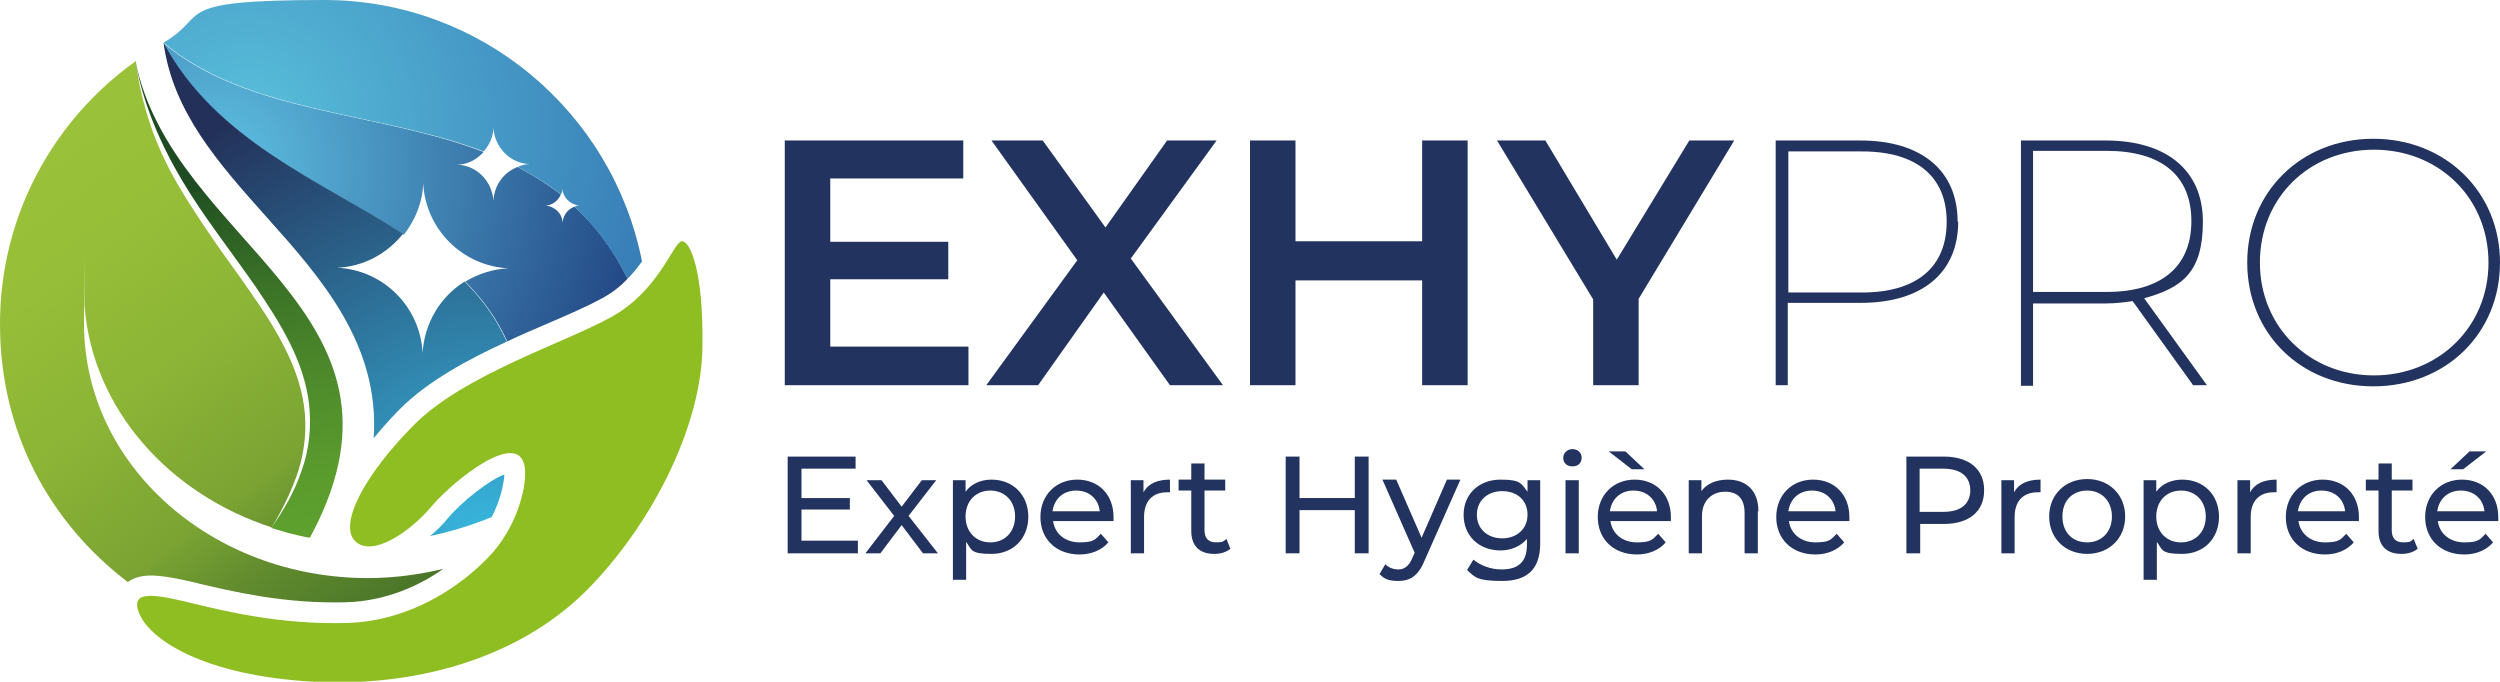
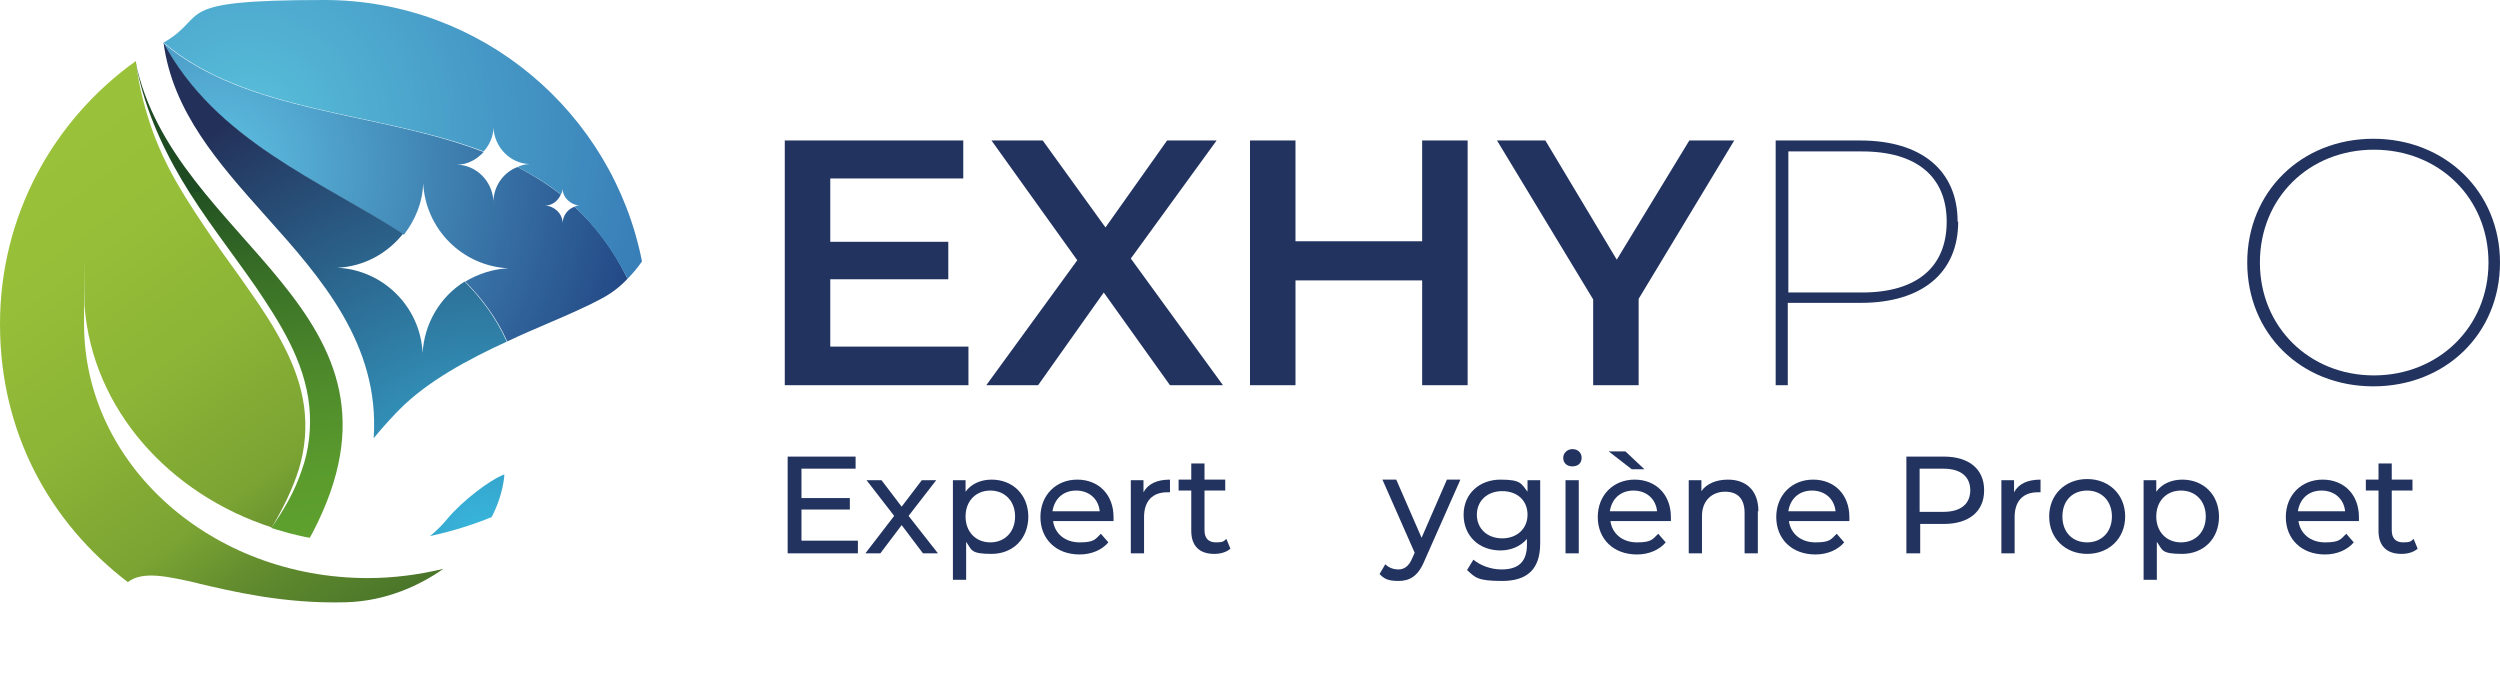
<svg xmlns="http://www.w3.org/2000/svg" xmlns:xlink="http://www.w3.org/1999/xlink" id="Calque_1" version="1.1" viewBox="0 0 434.2 118.4">
  <defs>
    <style>
      .st0 {
        fill: #8fbe23;
      }

      .st1 {
        fill: url(#linear-gradient1);
      }

      .st2 {
        fill: url(#radial-gradient);
      }

      .st3 {
        fill: url(#linear-gradient);
      }

      .st4 {
        fill: #223360;
      }

      .st5 {
        fill: url(#radial-gradient1);
      }

      .st6 {
        fill: url(#radial-gradient3);
      }

      .st7 {
        fill: url(#radial-gradient2);
      }
    </style>
    <radialGradient id="radial-gradient" cx="37.7" cy="29.1" fx="37.7" fy="29.1" r="80.4" gradientUnits="userSpaceOnUse">
      <stop offset="0" stop-color="#5fc2e4" />
      <stop offset="1" stop-color="#1e3e7d" />
    </radialGradient>
    <radialGradient id="radial-gradient1" cx="43.1" cy="22" fx="43.1" fy="22" r="113.4" gradientUnits="userSpaceOnUse">
      <stop offset="0" stop-color="#59c0db" />
      <stop offset="1" stop-color="#2557a2" />
    </radialGradient>
    <radialGradient id="radial-gradient2" cx="83.8" cy="93" fx="83.8" fy="93" r="84.1" gradientUnits="userSpaceOnUse">
      <stop offset="0" stop-color="#38b7de" />
      <stop offset="1" stop-color="#23315a" />
    </radialGradient>
    <radialGradient id="radial-gradient3" cx="83.8" cy="93" fx="83.8" fy="93" r="84.1" xlink:href="#radial-gradient2" />
    <linearGradient id="linear-gradient" x1="-.9" y1="25.5" x2="72.2" y2="124.9" gradientUnits="userSpaceOnUse">
      <stop offset="0" stop-color="#9ac239" />
      <stop offset=".2" stop-color="#96be38" />
      <stop offset=".4" stop-color="#8cb436" />
      <stop offset=".6" stop-color="#7aa333" />
      <stop offset=".7" stop-color="#628c2e" />
      <stop offset=".9" stop-color="#426e28" />
      <stop offset="1" stop-color="#1e4b22" />
    </linearGradient>
    <linearGradient id="linear-gradient1" x1="53.9" y1="116.9" x2="40.1" y2="32.4" gradientUnits="userSpaceOnUse">
      <stop offset="0" stop-color="#65a930" />
      <stop offset=".2" stop-color="#62a52f" />
      <stop offset=".4" stop-color="#5a9b2d" />
      <stop offset=".6" stop-color="#4d892b" />
      <stop offset=".8" stop-color="#3a7127" />
      <stop offset="1" stop-color="#225122" />
      <stop offset="1" stop-color="#1e4b22" />
    </linearGradient>
  </defs>
  <g>
    <path class="st2" d="M70.2,40.7c1.9-2.5,3.2-5.5,3.3-8.9.4,8,6.8,14.4,14.8,14.8-2.7.1-5.3,1-7.5,2.3,3,3,5.5,6.4,7.3,10.4,2.5-1.2,4.9-2.2,7.2-3.2,3.5-1.5,6.7-2.9,9.1-4.2,1.9-1,3.4-2.2,4.6-3.5-2.5-5.1-5.6-9.2-9.2-12.5-1.2.4-2,1.5-2.1,2.8,0-1.6-1.4-2.9-3-3,1.2,0,2.2-.8,2.7-1.9-2.4-1.9-4.9-3.4-7.5-4.8-2.4.9-4.1,3.2-4.2,5.9-.2-3.4-2.9-6.2-6.3-6.3,1.8,0,3.4-.9,4.6-2.2-18.5-7.1-40.9-6.6-55.6-18.9,9.1,17,27.4,24,41.8,33.3Z" />
    <path class="st5" d="M85.7,22.2c.2,3.4,2.9,6.2,6.3,6.3-.7,0-1.5.2-2.1.5,2.6,1.4,5.2,2.9,7.5,4.8.2-.3.3-.7.3-1.1,0,1.6,1.4,2.9,3,3-.3,0-.6,0-.9.2,3.5,3.3,6.6,7.4,9.2,12.5,1-1,1.8-2,2.5-3C106.4,19.5,83.6,0,56.3,0s-19.7,2.7-27.9,7.4c14.6,12.3,37.1,11.9,55.6,18.9,1-1.1,1.7-2.6,1.7-4.2Z" />
    <path class="st7" d="M88,59.3c-1.8-4-4.3-7.4-7.3-10.4-4.2,2.6-7,7.2-7.3,12.4-.4-8-6.8-14.4-14.8-14.8,4.6-.2,8.7-2.5,11.4-5.9C55.7,31.4,37.5,24.4,28.4,7.4c1.6,12,9.5,20.9,17.9,30.3,9.4,10.5,19.7,22.1,18.6,38.4,1.9-2.3,3.6-4.1,4.6-5.1,4.8-4.8,11.8-8.6,18.6-11.7Z" />
    <path class="st6" d="M77.7,90.1c-.8,1-1.8,2-3,3,3.7-.8,7.3-1.9,10.7-3.3,1.5-2.9,2.1-5.7,2.2-7.4-2.5.9-7.3,4.6-9.9,7.7Z" />
    <path class="st3" d="M34.3,101.3c6,1.4,15,3.6,25.8,3.3,7.1-.2,12.9-3,16.9-5.8-4.2,1-8.6,1.6-13.1,1.6-27.2,0-49.3-19.7-49.3-44.1s0-2,.1-3c1.4,17.7,14.6,32.5,32.5,38.3,1.9-3.2,3.6-6.6,4.7-10.1,1.1-3.6,1.4-7.3.9-11-.5-3.6-1.8-7.1-3.5-10.4-1.7-3.3-3.7-6.4-5.9-9.5-2.1-3.1-4.4-6.1-6.5-9.2-2.1-3.1-4.2-6.2-6.1-9.5-1.9-3.3-3.5-6.7-4.7-10.3-1.2-3.6-2.1-7.3-2.5-11C9.3,20.8,0,37.4,0,56.3s8.7,34.5,22.2,44.8c2.6-2,6.9-1,12.2.2Z" />
    <path class="st1" d="M44.4,49.8c2.1,3.1,4.2,6.3,5.9,9.7,1.7,3.4,3,7.1,3.4,10.9.4,3.8,0,7.7-1.3,11.3-1.2,3.6-3.1,6.9-5.3,10,.5.1.9.3,1.4.4.6.2,1.1.3,1.7.5,1.2.3,2.4.6,3.6.8l.5-.9C74.5,53.8,29.9,42.5,23.5,10.5c1.3,7.4,4.3,14.4,8.1,20.8,3.8,6.4,8.5,12.3,12.8,18.5Z" />
-     <path class="st0" d="M91.2,81.7c.2,3.3-1.6,10.2-6.4,15.1-4.7,4.9-13.4,11.1-24.6,11.4-11.2.3-20.5-1.9-26.7-3.4-6.2-1.5-11.5-2.7-9.1,2.2,2,4.1,10.8,10.3,30,11.4,19.2,1,37-4.8,48.3-16.7,11.3-11.8,19.2-28.5,19.3-41.5.2-13-2.1-18.4-3.6-18.3-1.5.2-3.9,8.6-12.3,13.2-8.4,4.6-25.5,10-34.1,18.6-8.6,8.6-13.3,17.4-10.3,20.3,3,2.9,9.6-1.7,13.3-6.1,3.7-4.4,15.8-14.2,16.2-6.1Z" />
  </g>
  <g>
    <g>
      <path class="st4" d="M168.2,60.3v6.6h-31.9V24.4h31v6.6h-23.1v11h20.5v6.5h-20.5v11.7h24Z" />
      <path class="st4" d="M203.2,66.9l-11.5-16.1-11.4,16.1h-9l15.8-21.7-14.9-20.8h8.9l10.9,15.1,10.7-15.1h8.6l-14.9,20.5,16,22h-9.1Z" />
      <path class="st4" d="M254.9,24.4v42.5h-7.9v-18.2h-22v18.2h-7.9V24.4h7.9v17.5h22v-17.5h7.9Z" />
      <path class="st4" d="M284.6,51.9v15h-7.9v-14.9l-16.7-27.6h8.4l12.4,20.7,12.6-20.7h7.8l-16.6,27.5Z" />
      <path class="st4" d="M340.1,38.5c0,8.9-6.3,14.1-16.9,14.1h-12.7v14.3h-2.1V24.4h14.7c10.6,0,16.9,5.2,16.9,14.1ZM338.1,38.5c0-7.8-5.2-12.2-14.7-12.2h-12.8v24.5h12.8c9.5,0,14.7-4.4,14.7-12.3Z" />
-       <path class="st4" d="M380.9,66.9l-10.5-14.6c-1.4.2-3,.4-4.6.4h-12.7v14.3h-2.1V24.4h14.7c10.6,0,16.9,5.2,16.9,14.1s-3.7,11.5-10.2,13.3l10.9,15.1h-2.4ZM365.9,50.7c9.5,0,14.7-4.4,14.7-12.3s-5.2-12.2-14.7-12.2h-12.8v24.5h12.8Z" />
      <path class="st4" d="M390.3,45.6c0-12.3,9.4-21.5,21.9-21.5s22,9.2,22,21.5-9.4,21.5-22,21.5-21.9-9.2-21.9-21.5ZM432.2,45.6c0-11.2-8.6-19.6-19.9-19.6s-19.8,8.4-19.8,19.6,8.6,19.6,19.8,19.6,19.9-8.4,19.9-19.6Z" />
    </g>
    <g>
      <path class="st4" d="M149,94v2.1h-12.2v-16.8h11.8v2.1h-9.4v5.1h8.4v2h-8.4v5.4h9.8Z" />
      <path class="st4" d="M160.3,96.1l-3.7-4.9-3.7,4.9h-2.6l5-6.5-4.8-6.2h2.6l3.5,4.6,3.5-4.6h2.5l-4.8,6.2,5.1,6.5h-2.6Z" />
      <path class="st4" d="M178.6,89.7c0,3.9-2.7,6.5-6.4,6.5s-3.4-.7-4.4-2.1v6.6h-2.3v-17.3h2.2v2c1-1.4,2.7-2.1,4.5-2.1,3.7,0,6.4,2.6,6.4,6.5ZM176.3,89.7c0-2.7-1.8-4.5-4.3-4.5s-4.3,1.8-4.3,4.5,1.8,4.5,4.3,4.5,4.3-1.8,4.3-4.5Z" />
      <path class="st4" d="M193.2,90.5h-10.3c.3,2.2,2.1,3.7,4.6,3.7s2.7-.5,3.7-1.5l1.3,1.5c-1.1,1.3-2.9,2.1-5,2.1-4.1,0-6.8-2.7-6.8-6.5s2.7-6.5,6.4-6.5,6.3,2.6,6.3,6.5,0,.5,0,.7ZM182.9,88.8h8.1c-.2-2.1-1.8-3.6-4.1-3.6s-3.8,1.5-4.1,3.6Z" />
      <path class="st4" d="M203.2,83.3v2.2c-.2,0-.4,0-.5,0-2.5,0-4,1.5-4,4.3v6.3h-2.3v-12.7h2.2v2.1c.8-1.5,2.4-2.2,4.6-2.2Z" />
      <path class="st4" d="M213.7,95.3c-.7.6-1.7.9-2.8.9-2.6,0-4-1.4-4-4v-7h-2.2v-1.9h2.2v-2.8h2.3v2.8h3.6v1.9h-3.6v6.9c0,1.4.7,2.1,2,2.1s1.3-.2,1.8-.6l.7,1.7Z" />
-       <path class="st4" d="M237.7,79.3v16.8h-2.4v-7.5h-9.6v7.5h-2.4v-16.8h2.4v7.2h9.6v-7.2h2.4Z" />
      <path class="st4" d="M253.6,83.4l-6.2,14c-1.1,2.7-2.6,3.5-4.5,3.5s-2.5-.4-3.3-1.2l1-1.7c.6.6,1.4.9,2.3.9s1.8-.5,2.4-2l.4-.9-5.6-12.7h2.4l4.4,10.1,4.4-10.1h2.3Z" />
      <path class="st4" d="M267.5,83.4v11c0,4.5-2.3,6.5-6.6,6.5s-4.7-.6-6.1-1.9l1.1-1.8c1.2,1,3,1.7,4.9,1.7,3,0,4.4-1.4,4.4-4.3v-1c-1.1,1.3-2.8,2-4.6,2-3.7,0-6.4-2.5-6.4-6.2s2.8-6.1,6.4-6.1,3.6.7,4.7,2.1v-2h2.2ZM265.3,89.4c0-2.5-1.8-4.1-4.4-4.1s-4.4,1.7-4.4,4.1,1.8,4.1,4.4,4.1,4.4-1.7,4.4-4.1Z" />
      <path class="st4" d="M271.5,79.5c0-.8.7-1.5,1.6-1.5s1.6.6,1.6,1.5-.6,1.5-1.6,1.5-1.6-.6-1.6-1.5ZM271.9,83.4h2.3v12.7h-2.3v-12.7Z" />
      <path class="st4" d="M290,90.5h-10.3c.3,2.2,2.1,3.7,4.6,3.7s2.7-.5,3.7-1.5l1.3,1.5c-1.1,1.3-2.9,2.1-5,2.1-4.1,0-6.8-2.7-6.8-6.5s2.7-6.5,6.4-6.5,6.3,2.6,6.3,6.5,0,.5,0,.7ZM283.4,81.5l-4-3.1h2.9l3.3,3.1h-2.2ZM279.7,88.8h8.1c-.2-2.1-1.8-3.6-4.1-3.6s-3.8,1.5-4.1,3.6Z" />
      <path class="st4" d="M305.3,88.8v7.3h-2.3v-7c0-2.5-1.2-3.7-3.4-3.7s-4,1.5-4,4.2v6.5h-2.3v-12.7h2.2v1.9c.9-1.3,2.6-2,4.6-2,3.1,0,5.3,1.8,5.3,5.5Z" />
      <path class="st4" d="M321,90.5h-10.3c.3,2.2,2.1,3.7,4.6,3.7s2.7-.5,3.7-1.5l1.3,1.5c-1.1,1.3-2.9,2.1-5,2.1-4.1,0-6.8-2.7-6.8-6.5s2.7-6.5,6.4-6.5,6.3,2.6,6.3,6.5,0,.5,0,.7ZM310.7,88.8h8.1c-.2-2.1-1.8-3.6-4.1-3.6s-3.8,1.5-4.1,3.6Z" />
      <path class="st4" d="M344.6,85.2c0,3.6-2.6,5.8-7,5.8h-4.1v5.1h-2.4v-16.8h6.5c4.4,0,7,2.2,7,5.8ZM342.2,85.2c0-2.4-1.6-3.8-4.7-3.8h-4.1v7.5h4.1c3.1,0,4.7-1.4,4.7-3.8Z" />
      <path class="st4" d="M354.4,83.3v2.2c-.2,0-.4,0-.5,0-2.5,0-4,1.5-4,4.3v6.3h-2.3v-12.7h2.2v2.1c.8-1.5,2.4-2.2,4.6-2.2Z" />
      <path class="st4" d="M355.9,89.7c0-3.8,2.8-6.5,6.6-6.5s6.6,2.7,6.6,6.5-2.8,6.5-6.6,6.5-6.6-2.7-6.6-6.5ZM366.8,89.7c0-2.7-1.8-4.5-4.3-4.5s-4.3,1.7-4.3,4.5,1.8,4.5,4.3,4.5,4.3-1.8,4.3-4.5Z" />
      <path class="st4" d="M385.4,89.7c0,3.9-2.7,6.5-6.4,6.5s-3.4-.7-4.4-2.1v6.6h-2.3v-17.3h2.2v2c1-1.4,2.7-2.1,4.5-2.1,3.7,0,6.4,2.6,6.4,6.5ZM383.1,89.7c0-2.7-1.8-4.5-4.3-4.5s-4.3,1.8-4.3,4.5,1.8,4.5,4.3,4.5,4.3-1.8,4.3-4.5Z" />
-       <path class="st4" d="M395.4,83.3v2.2c-.2,0-.4,0-.5,0-2.5,0-4,1.5-4,4.3v6.3h-2.3v-12.7h2.2v2.1c.8-1.5,2.4-2.2,4.6-2.2Z" />
      <path class="st4" d="M409.5,90.5h-10.3c.3,2.2,2.1,3.7,4.6,3.7s2.7-.5,3.7-1.5l1.3,1.5c-1.1,1.3-2.9,2.1-5,2.1-4.1,0-6.8-2.7-6.8-6.5s2.7-6.5,6.4-6.5,6.3,2.6,6.3,6.5,0,.5,0,.7ZM399.2,88.8h8.1c-.2-2.1-1.8-3.6-4.1-3.6s-3.8,1.5-4.1,3.6Z" />
      <path class="st4" d="M419.9,95.3c-.7.6-1.7.9-2.8.9-2.6,0-4-1.4-4-4v-7h-2.2v-1.9h2.2v-2.8h2.3v2.8h3.6v1.9h-3.6v6.9c0,1.4.7,2.1,2,2.1s1.3-.2,1.8-.6l.7,1.7Z" />
-       <path class="st4" d="M433.7,90.5h-10.3c.3,2.2,2.1,3.7,4.6,3.7s2.7-.5,3.7-1.5l1.3,1.5c-1.1,1.3-2.9,2.1-5,2.1-4.1,0-6.8-2.7-6.8-6.5s2.7-6.5,6.4-6.5,6.3,2.6,6.3,6.5,0,.5,0,.7ZM423.4,88.8h8.1c-.2-2.1-1.8-3.6-4.1-3.6s-3.8,1.5-4.1,3.6ZM427.8,81.5h-2.2l3.3-3.1h2.9l-4,3.1Z" />
    </g>
  </g>
</svg>